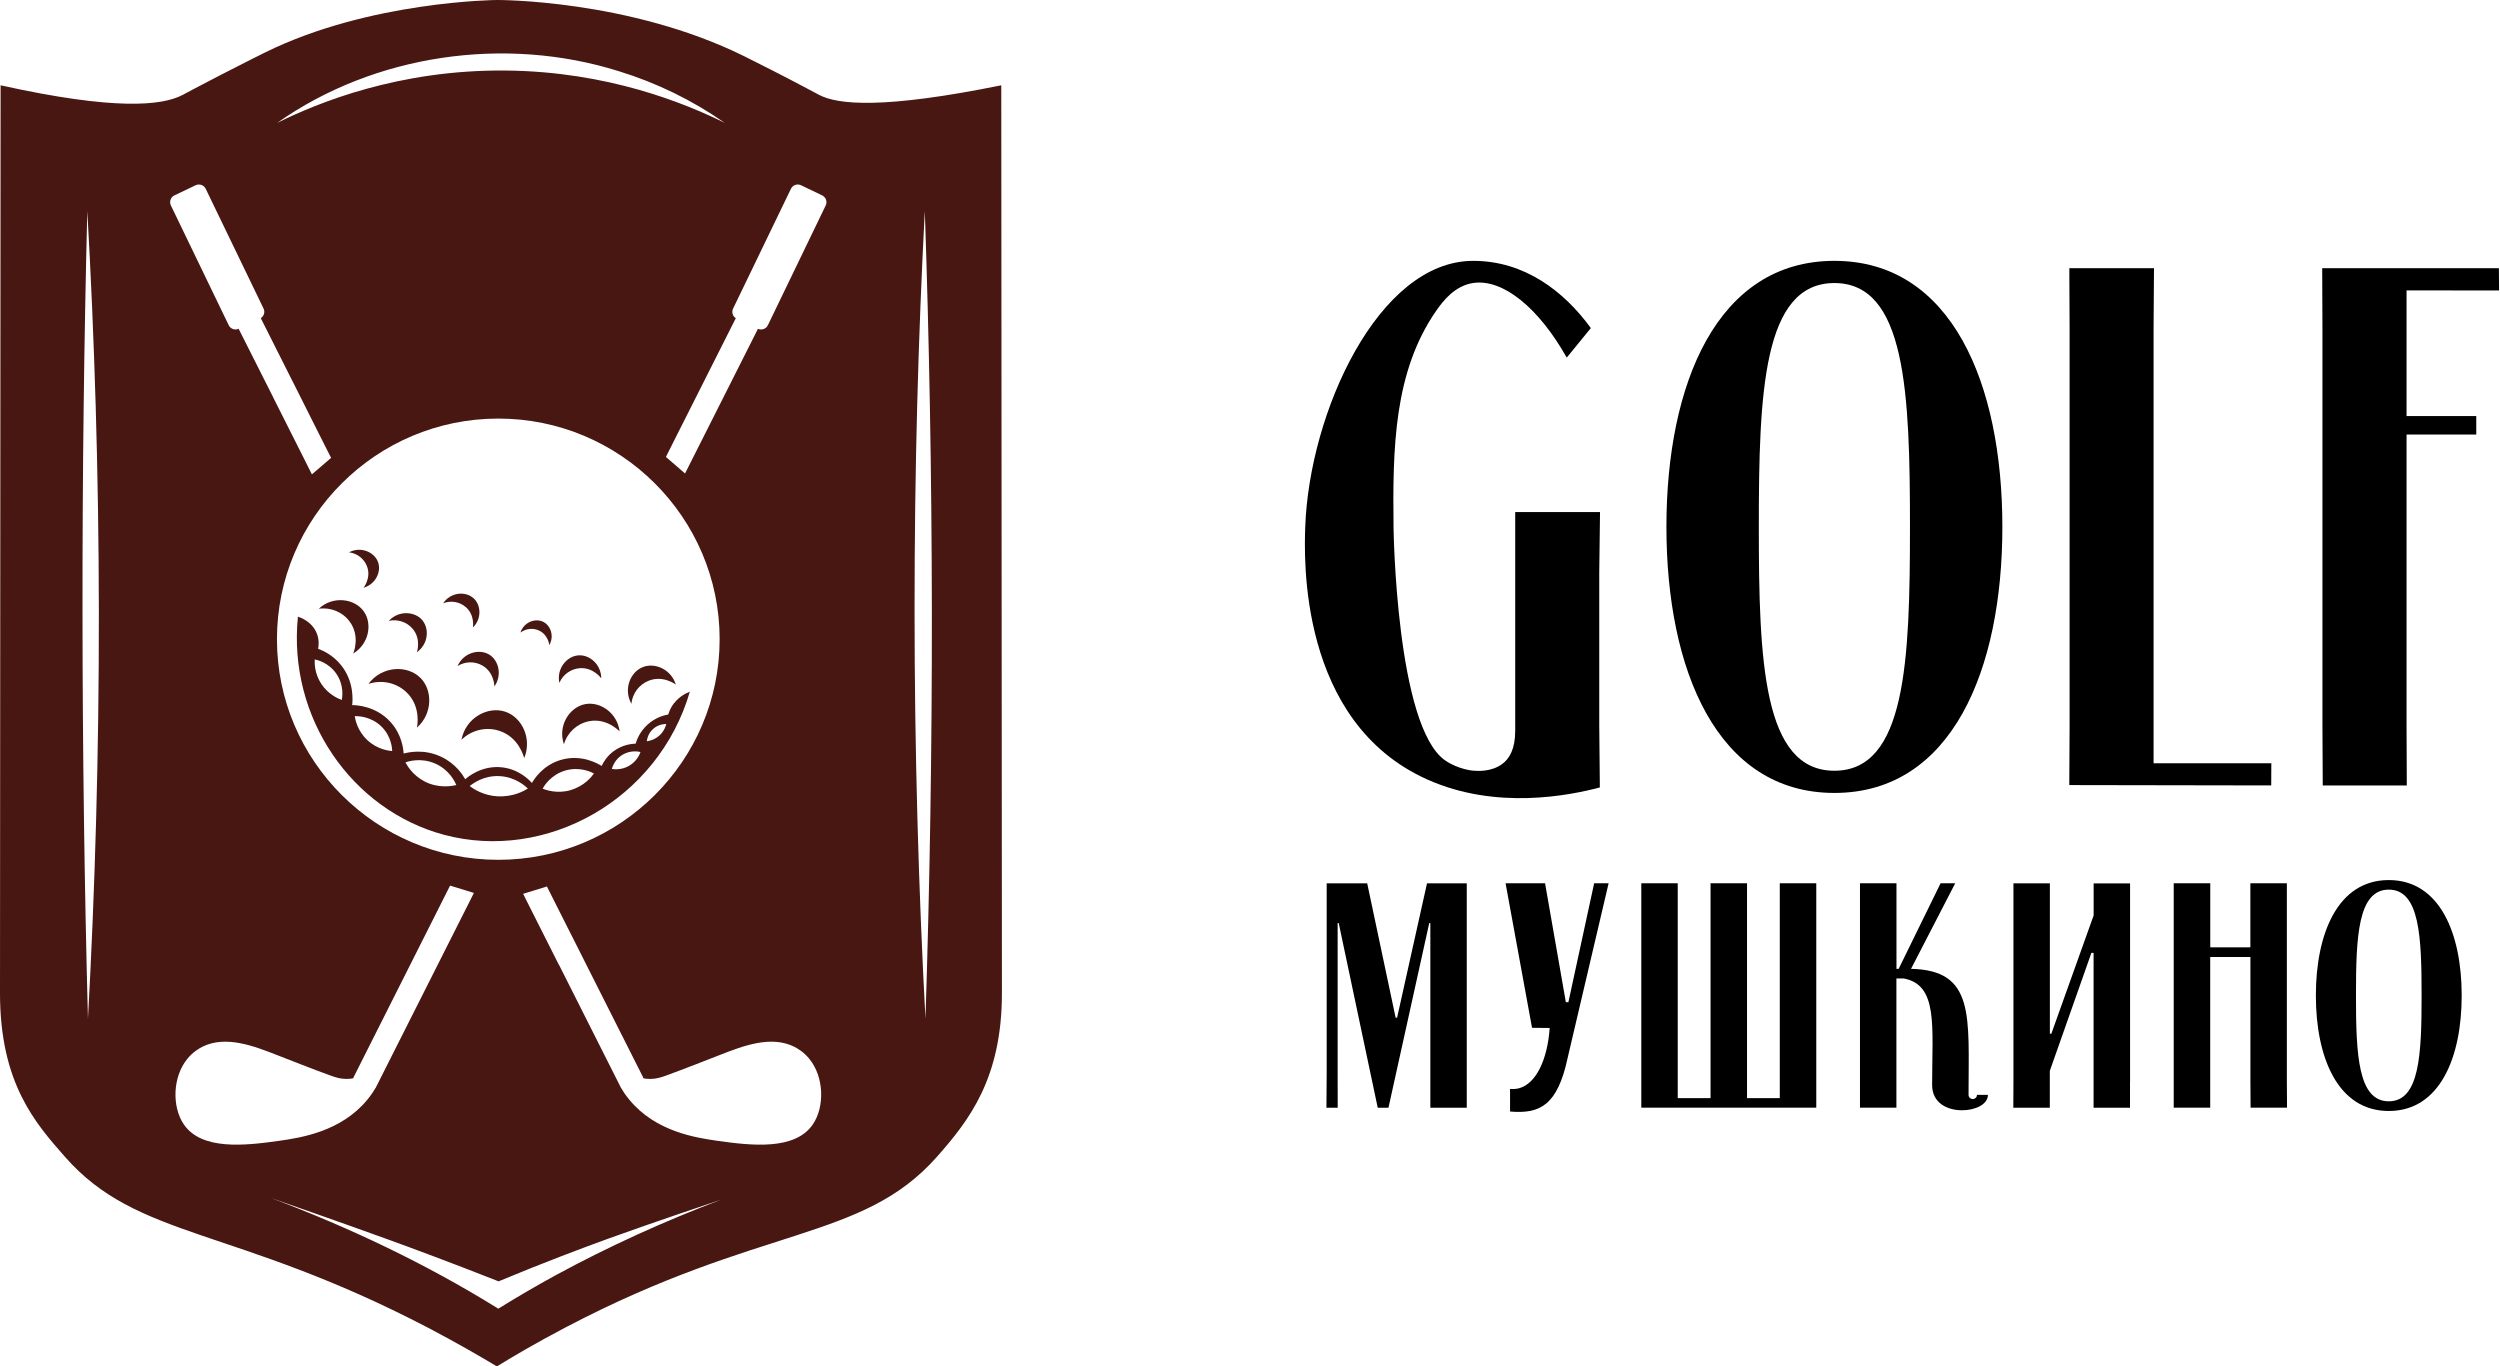
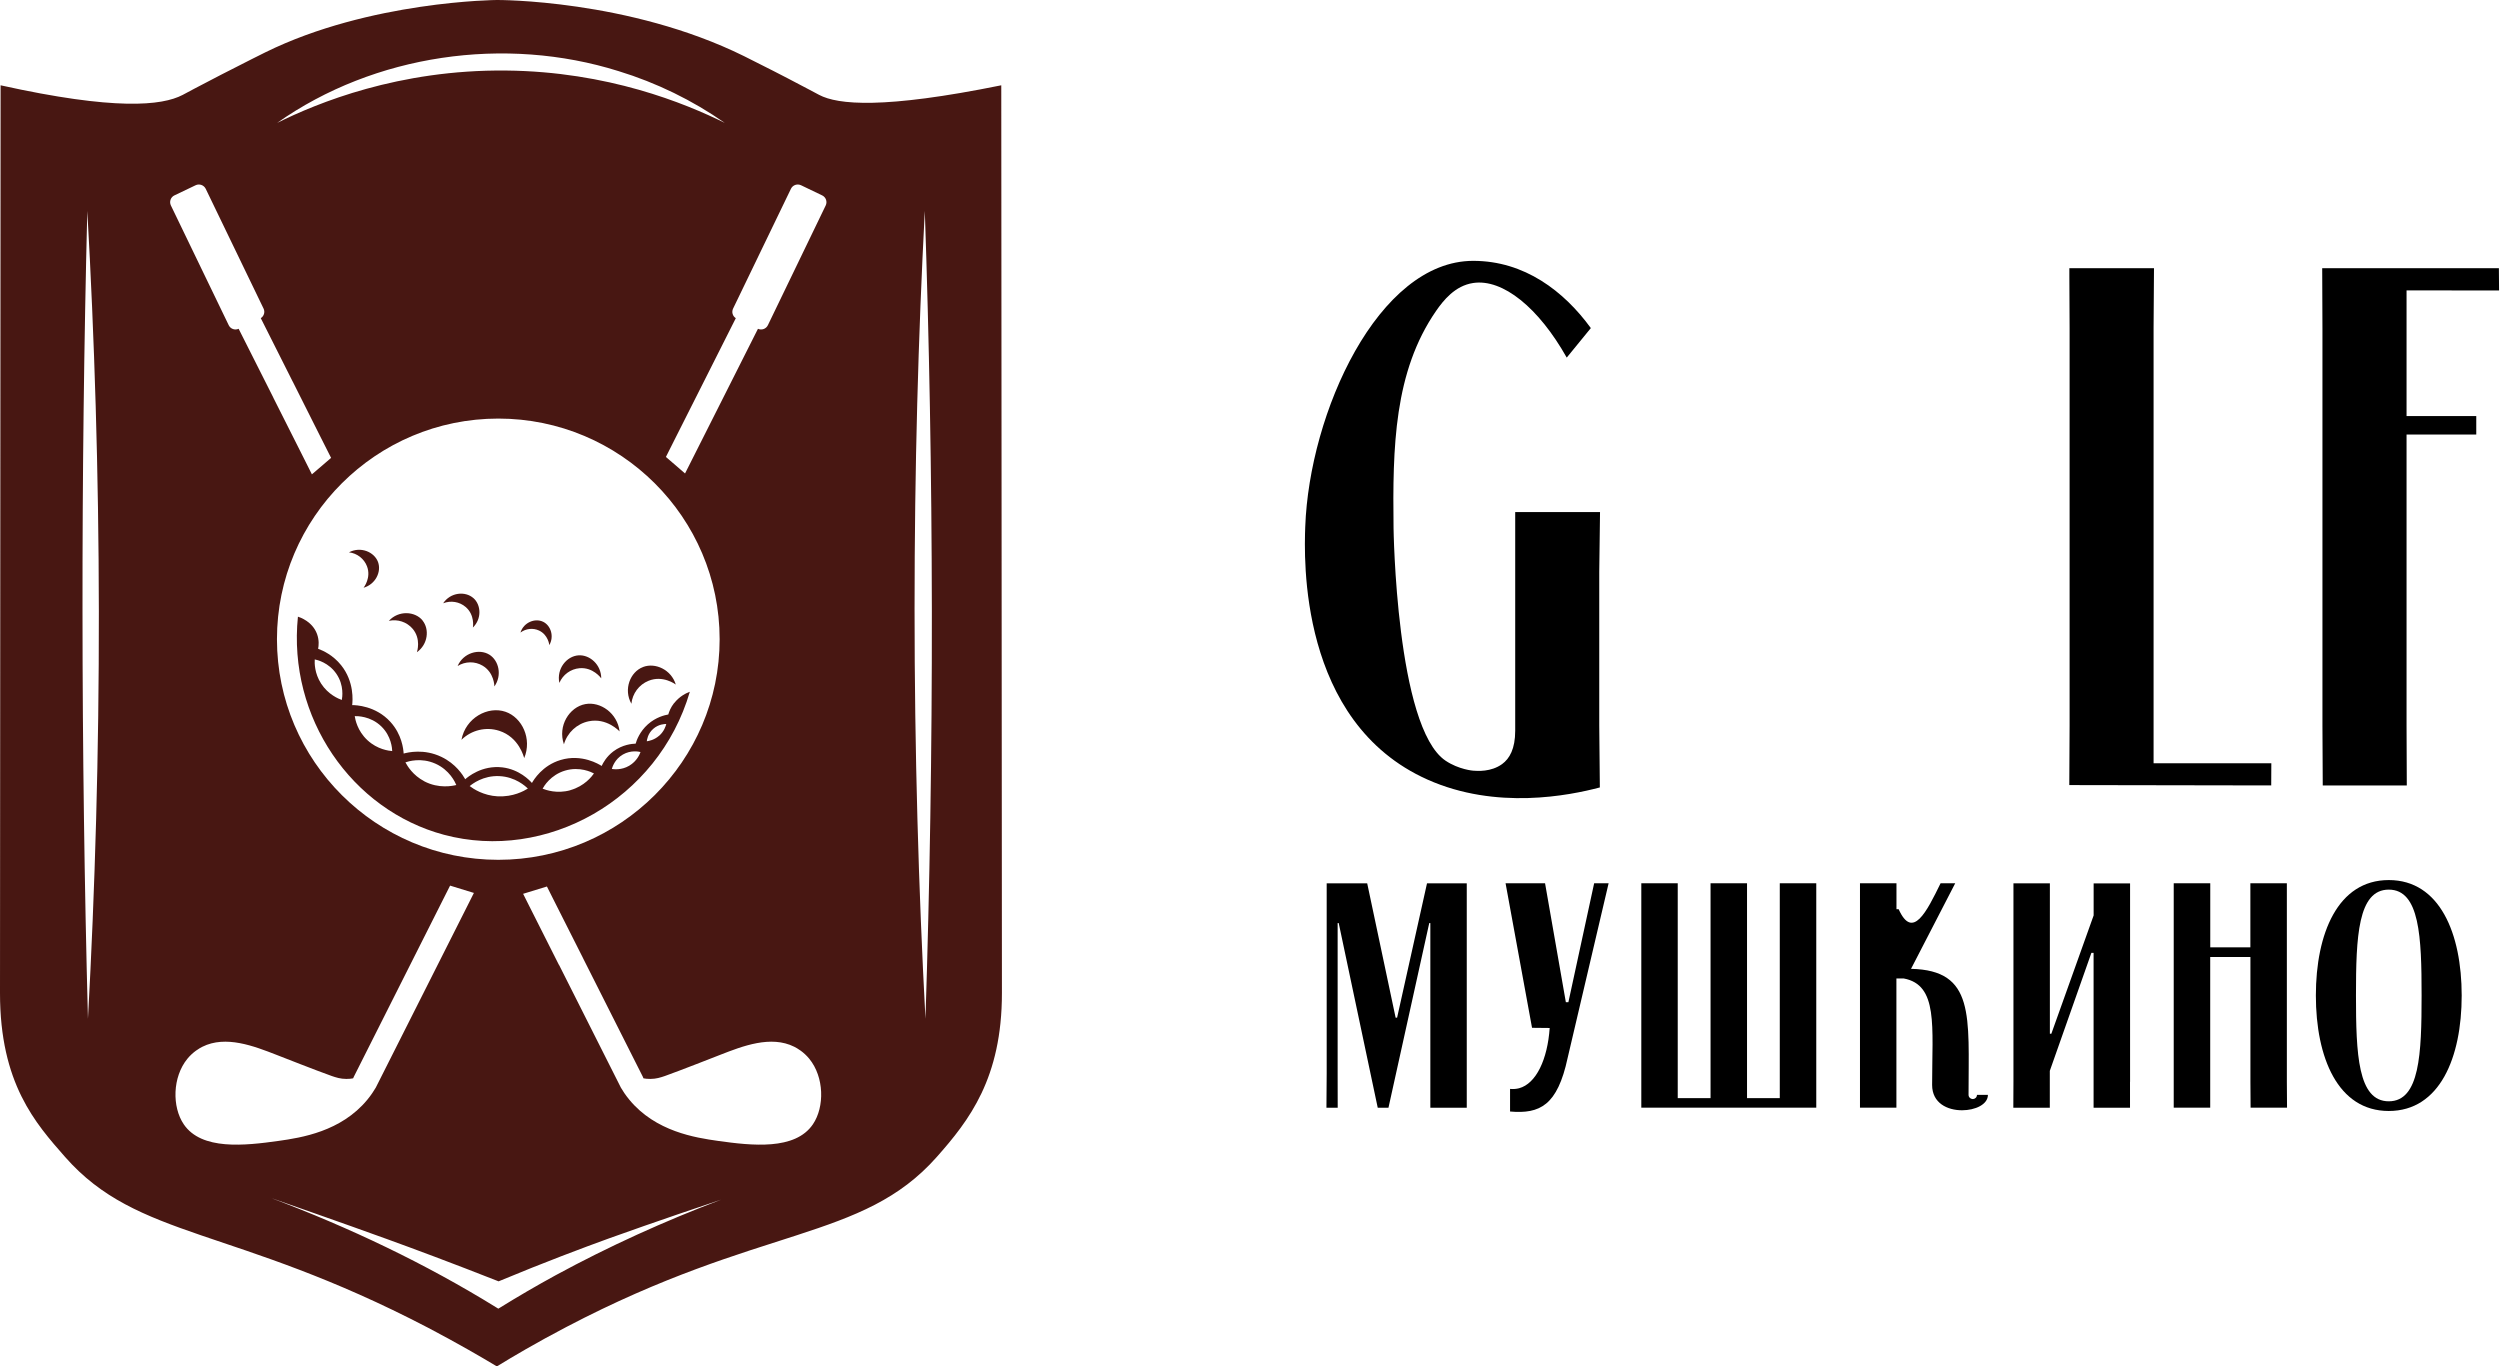
<svg xmlns="http://www.w3.org/2000/svg" width="1976" height="1080" viewBox="0 0 1976 1080" fill="none">
  <path d="M791.407 67.419C698.104 86.361 662.244 82.769 647.497 75.024C646.14 74.324 636.543 69.145 622.451 61.82C622.451 61.82 602.93 51.696 588.089 44.371C496.941 -0.653 392.731 0.001 392.731 0.001C392.731 0.001 292.312 0.654 209.684 41.385C208.841 41.804 194.235 49.036 174.667 59.114C157.673 67.885 146.016 74.137 144.377 75.024C127.992 83.609 90.821 87.434 0.468 67.419C0.328 306.532 0.141 545.692 5.84402e-05 784.806C-0.047 856.377 28.042 887.823 51.45 914.464C108.892 979.782 184.451 969.098 338.425 1049.49C361.88 1061.8 380.699 1072.77 392.731 1080C404.949 1072.49 423.956 1061.24 447.691 1048.83C602.181 967.838 681.204 981.322 740.425 914.464C765.986 885.583 791.968 852.271 791.921 784.806C791.734 545.692 791.594 306.532 791.407 67.419ZM69.52 805.241C66.758 700.451 65.26 593.235 65.213 483.686C65.12 375.724 66.43 270.047 69.005 166.703C74.67 267.061 77.994 372.738 78.134 483.266C78.275 595.801 75.091 703.251 69.52 805.241ZM488.935 56.221C518.944 65.413 547.407 79.316 572.874 97.139C541.415 81.602 480.462 56.548 400.034 55.755C315.065 54.868 250.788 81.416 219.047 97.139C296.058 42.878 399.097 28.041 488.935 56.221ZM568.802 505.241C568.802 601.353 490.34 679.596 393.854 679.596C297.369 679.596 218.907 601.353 218.907 505.241C218.907 409.129 297.369 330.84 393.854 330.84C490.34 330.84 568.802 409.083 568.802 505.241ZM137.87 154.433L154.63 146.408C157.579 145.008 161.137 146.268 162.588 149.207L208.327 243.92C209.637 246.626 208.654 249.892 206.126 251.478L231.313 301.54C231.313 301.54 231.406 301.68 231.453 301.773C238.429 315.63 245.404 329.534 252.379 343.437C255.516 349.596 258.606 355.755 261.696 361.913C256.64 366.252 251.584 370.591 246.527 374.93C243.578 369.005 240.582 363.126 237.633 357.201C230.423 342.924 223.214 328.601 216.004 314.277C216.004 314.277 216.004 314.246 216.004 314.184L188.617 259.876C185.668 261.229 182.204 259.969 180.799 257.077L135.061 162.364C133.657 159.425 134.874 155.879 137.823 154.433H137.87ZM145.22 888.616C135.904 874.852 136.278 851.291 148.123 836.828C152.57 831.415 157.579 828.569 159.967 827.356C178.459 818.118 200.789 826.843 218.532 833.748C221.809 835.008 250.039 846.159 262.164 850.451C265.581 851.618 269.045 852.784 273.727 852.784C276.021 852.831 277.753 852.551 279.111 852.317C279.251 851.851 279.485 851.431 279.672 851.058L326.768 757.512C334.259 742.582 341.796 727.652 349.333 712.722C351.44 708.476 353.593 704.23 355.747 699.985C362.02 701.898 368.293 703.857 374.566 705.77C372.928 709.083 371.242 712.349 369.604 715.661C361.833 731.058 354.061 746.501 346.29 761.898L296.994 859.689C295.543 862.115 293.389 865.521 290.299 869.254C269.56 894.401 238.054 899.254 220.171 901.773C193.58 905.506 159.264 909.378 145.22 888.616ZM439.171 1007.96C424.237 1016.13 409.537 1024.67 395.118 1033.62L393.854 1034.37L392.637 1033.62C336.178 998.678 276.021 970.125 213.804 946.75C224.244 950.436 269.186 966.065 305.982 979.409C326.956 987.014 357.245 998.258 394.088 1012.77C430.838 997.465 460.987 986.221 481.398 978.803C516.884 966.019 562.013 950.855 570.019 948.196C525.076 965.226 481.351 985.054 439.171 1007.96ZM642.535 888.616C628.491 909.378 594.175 905.506 567.584 901.773C549.701 899.254 518.195 894.401 497.456 869.254C494.366 865.521 492.165 862.115 490.761 859.689L441.886 762.691C441.886 762.691 441.793 762.597 441.746 762.597C433.74 746.641 425.688 730.731 417.636 714.775C416.278 712.022 414.874 709.223 413.47 706.47C419.743 704.557 426.016 702.644 432.289 700.684C434.068 704.184 435.847 707.73 437.579 711.229C445.304 726.485 452.981 741.695 460.659 756.952C460.846 757.372 461.034 757.792 461.268 758.212L508.083 851.058C508.27 851.431 508.457 851.851 508.597 852.317C509.955 852.551 511.687 852.831 514.028 852.784C518.663 852.784 522.174 851.618 525.591 850.451C537.67 846.159 565.946 835.008 569.223 833.748C586.919 826.843 609.296 818.118 627.788 827.356C630.176 828.569 635.185 831.415 639.633 836.828C651.477 851.291 651.851 874.852 642.535 888.616ZM652.647 162.364L606.909 257.077C605.504 259.969 601.993 261.229 599.091 259.876L572.032 313.577C563.746 329.954 555.506 346.33 547.267 362.706C545.347 366.532 543.381 370.405 541.462 374.231C536.452 369.892 531.396 365.553 526.34 361.167C528.494 356.874 530.647 352.582 532.801 348.29C540.806 332.473 548.765 316.657 556.723 300.84L581.582 251.478C579.054 249.892 578.118 246.626 579.428 243.92L625.167 149.207C626.571 146.268 630.129 145.008 633.125 146.408L649.838 154.433C652.834 155.879 654.052 159.425 652.647 162.364ZM731.483 805.241C726.006 702.364 722.869 594.308 722.869 481.493C722.869 368.678 725.772 266.874 730.968 166.703C734.433 268.834 736.399 373.997 736.539 482.1C736.68 592.955 734.854 700.731 731.483 805.241Z" fill="#481712" />
-   <path d="M287.632 483.408C294.514 493.252 291.518 509.115 279.159 516.58C279.44 515.974 284.87 502.91 276.443 491.386C270.873 483.734 261.416 479.815 251.959 481.168C263.101 470.671 280.376 473.003 287.632 483.361V483.408Z" fill="#481712" />
-   <path d="M332.246 535.706C342.077 545.457 342.03 564.12 329.531 575.13C329.718 574.384 333.135 558.428 321.198 547.09C313.286 539.578 301.723 537.059 291.236 540.558C301.723 526.328 321.806 525.395 332.199 535.706H332.246Z" fill="#481712" />
  <path d="M399.518 562.582C412.626 567.061 420.725 583.904 414.311 599.254C414.124 598.507 410.285 582.644 394.556 577.605C384.116 574.246 372.646 576.999 364.734 584.744C367.965 567.388 385.661 557.823 399.518 562.582Z" fill="#481712" />
  <path d="M462.626 556.521C474.564 554.328 488 563.659 489.732 578.123C489.264 577.656 479.479 567.205 465.341 570.098C455.978 572.011 448.394 579.056 445.726 588.294C440.67 573.69 450.033 558.854 462.626 556.521Z" fill="#481712" />
  <path d="M508.317 527.173C517.914 523.533 530.554 529.272 534.159 541.076C533.691 540.75 523.954 533.518 512.624 538.09C505.087 541.123 499.891 548.121 499.048 556.239C492.634 544.855 498.112 531.045 508.271 527.219L508.317 527.173Z" fill="#481712" />
  <path d="M333.932 490.407C339.596 497.312 338.285 509.303 329.531 515.508C329.672 515.042 332.995 505.011 326.114 496.939C321.526 491.574 314.269 489.194 307.341 490.734C315.018 482.289 327.986 483.082 333.978 490.361L333.932 490.407Z" fill="#481712" />
  <path d="M386.693 517.373C394.324 522.085 396.992 533.796 390.766 542.567C390.766 542.1 390.578 531.556 381.45 526.144C375.364 522.551 367.733 522.645 361.694 526.424C366.188 515.973 378.687 512.474 386.74 517.419L386.693 517.373Z" fill="#481712" />
  <path d="M374.238 472.769C380.324 478.228 380.839 489.146 373.77 496.004C373.864 495.584 375.409 486.066 368.059 479.768C363.19 475.569 356.308 474.449 350.269 476.829C356.027 468.15 367.778 467.031 374.191 472.769H374.238Z" fill="#481712" />
  <path d="M429.34 491.48C435.332 494.42 438.188 502.958 434.162 509.909C434.162 509.536 433.225 501.745 426.063 498.385C421.288 496.146 415.623 496.799 411.363 499.972C413.938 491.854 422.973 488.354 429.34 491.48Z" fill="#481712" />
  <path d="M298.82 444.309C301.582 451.96 296.807 461.852 287.35 464.558C287.631 464.231 293.53 456.579 290.065 447.575C287.772 441.603 282.294 437.31 275.834 436.564C285.009 431.665 295.917 436.237 298.82 444.309Z" fill="#481712" />
  <path d="M457.291 517.976C466.233 517.417 475.221 525.395 475.221 536.172C474.94 535.753 468.667 527.261 458.087 528.148C451.065 528.754 444.885 533.233 442.123 539.765C439.735 528.614 447.881 518.583 457.291 517.976Z" fill="#481712" />
  <path d="M532.755 555.77C530.133 559.129 528.869 562.442 528.214 564.728C525.358 565.241 518.476 566.827 512.063 572.519C505.602 578.305 503.215 585.023 502.419 587.776C499.61 587.869 492.026 588.476 484.816 593.888C479.433 597.947 476.764 602.799 475.547 605.412C473.581 604.152 459.864 595.614 443.057 600.7C428.638 605.039 421.85 616.376 420.446 618.849C418.48 616.656 410.474 608.165 397.085 606.532C380.794 604.619 369.464 614.323 367.732 615.91C365.813 612.551 360.242 603.639 348.866 598.227C335.149 591.649 322.415 594.681 319.045 595.614C318.811 592.022 317.687 580.591 308.605 570.607C296.901 557.729 281.078 557.31 278.363 557.31C278.737 554.044 280.142 538.927 269.655 525.817C263.241 517.792 255.376 514.246 251.444 512.799C251.912 510.513 252.38 506.081 250.601 501.182C246.95 491.151 236.885 487.838 235.48 487.418C227.334 567.201 277.988 640.264 350.926 659.813C431.541 681.369 520.208 632.38 545.254 546.765C542.68 547.698 537.202 550.171 532.802 555.817L532.755 555.77ZM270.17 553.25C267.595 552.317 259.449 549.051 253.785 540.28C248.541 532.115 248.588 524.044 248.775 521.198C250.695 521.571 259.824 523.717 265.91 532.628C272.183 541.82 270.498 551.431 270.17 553.25ZM290.441 585.07C282.435 577.652 280.797 568.647 280.376 566.034C282.248 565.988 292.828 565.848 301.395 574.152C309.354 581.897 309.916 591.555 310.009 593.655C307.341 593.421 298.306 592.395 290.441 585.07ZM335.336 617.496C326.348 612.784 321.994 605.459 320.449 602.566C322.603 601.82 332.808 598.554 344.138 603.593C355.42 608.631 359.774 618.336 360.663 620.482C357.854 621.182 346.853 623.561 335.336 617.543V617.496ZM393.48 629.44C382.011 628.834 374.099 623.468 371.243 621.322C373.21 619.689 381.824 612.877 394.604 613.437C407.384 613.997 415.437 621.509 417.216 623.282C414.219 625.148 405.512 630.047 393.48 629.393V629.44ZM450.829 624.588C440.249 627.527 431.588 624.448 428.873 623.375C429.856 621.555 435.099 612.551 446.569 609.098C458.179 605.599 467.682 610.404 469.461 611.338C467.869 613.624 461.971 621.415 450.782 624.541L450.829 624.588ZM497.269 605.272C491.183 608.818 485.238 608.025 483.599 607.792C483.927 606.579 485.753 600.14 492.354 596.361C498.72 592.722 504.947 594.075 506.258 594.401C505.743 595.941 503.496 601.633 497.269 605.272ZM520.911 581.571C517.025 584.93 512.859 585.677 511.22 585.91C511.36 584.79 511.969 579.891 516.276 576.112C520.583 572.286 525.499 572.24 526.622 572.24C526.248 573.779 524.984 578.072 520.911 581.617V581.571Z" fill="#481712" />
-   <path d="M209.309 945.118C209.589 945.212 210.056 945.398 210.663 945.632C210.196 945.492 209.776 945.305 209.309 945.118Z" fill="#481712" />
  <path d="M578.16 945.208C577.599 945.395 577.086 945.628 576.526 945.815C577.226 945.535 577.786 945.348 578.16 945.208Z" fill="#481712" />
  <path d="M1031.66 416.458C1034.85 326.318 1089.29 206.178 1164.43 206.178C1204.92 206.178 1236.15 230.112 1257.4 259.319C1251.04 267.111 1244.72 274.856 1238.35 282.647C1216.25 243.363 1187.88 220.175 1164.43 223.674C1150.01 225.82 1140.79 237.531 1135.12 245.696C1101.84 293.798 1100.67 353.425 1101.46 417.251C1101.46 417.251 1103.48 574.856 1142.52 601.216C1153.05 608.308 1164.43 609.148 1164.43 609.148C1167.71 609.381 1178.52 610.268 1187.27 603.922C1193.17 599.63 1197.62 591.839 1197.62 577.608V452.056C1197.62 436.286 1197.62 420.517 1197.62 404.747H1264.66C1264.47 420.517 1264.24 436.286 1264.05 452.056V573.549C1264.19 589.832 1264.38 606.115 1264.52 622.398C1240.41 628.744 1182.73 640.454 1128.33 616.193C1026.18 570.61 1030.82 440.439 1031.66 416.411V416.458Z" fill="black" />
-   <path d="M1449.91 206.178C1542.83 206.178 1582.67 303.736 1582.67 416.458C1582.67 529.179 1542.83 626.737 1449.91 626.737C1356.98 626.737 1317.14 529.179 1317.14 416.458C1317.14 303.736 1356.98 206.178 1449.91 206.178ZM1449.91 609.195C1506.32 609.195 1509.64 522.741 1509.64 416.458C1509.64 310.175 1506.32 223.721 1449.91 223.721C1393.5 223.721 1390.17 310.175 1390.17 416.458C1390.17 522.741 1393.5 609.195 1449.91 609.195Z" fill="black" />
  <path d="M1635.81 573.545V259.315C1635.76 245.552 1635.71 231.788 1635.62 218.025V212.006H1702.52C1702.52 214.152 1702.52 216.298 1702.47 218.444C1702.38 232.068 1702.29 245.692 1702.19 259.269V603.265H1748.68C1764.22 603.265 1779.72 603.265 1795.26 603.265C1795.26 609.097 1795.21 614.976 1795.17 620.808C1741.98 620.715 1688.8 620.622 1635.57 620.528C1635.67 604.852 1635.71 589.175 1635.81 573.499V573.545Z" fill="black" />
  <path d="M1835.9 620.855C1835.8 605.085 1835.75 589.315 1835.66 573.545V259.315C1835.61 243.546 1835.52 227.776 1835.47 212.006H1975.12C1975.12 217.885 1975.22 223.717 1975.26 229.595C1959.72 229.595 1944.18 229.595 1928.68 229.549H1902.14V328.833C1920.49 328.833 1938.89 328.833 1957.24 328.833V343.437C1938.89 343.437 1920.49 343.437 1902.14 343.437V573.545C1902.18 589.315 1902.28 605.085 1902.33 620.855H1835.99H1835.9Z" fill="black" />
  <path d="M1097.34 875.556H1088.96L1058.11 729.568H1057.27V848.448C1057.27 857.5 1057.27 866.551 1057.32 875.556H1048.42C1048.47 866.504 1048.56 857.453 1048.61 848.448V718.697C1048.61 711.839 1048.61 705.027 1048.61 698.168H1080.63L1103.1 804.358H1104.27L1127.91 698.168H1159.33C1159.33 705.027 1159.33 711.839 1159.33 718.697V855.027C1159.33 861.885 1159.33 868.697 1159.33 875.556H1130.54C1130.54 868.697 1130.54 861.885 1130.54 855.027V729.568H1129.69L1097.44 875.556H1097.34Z" fill="black" />
  <path d="M1189.94 698.118H1221.21C1226.69 729.471 1232.17 760.777 1237.65 792.13H1239.66C1246.45 760.777 1253.24 729.471 1260.02 698.118H1271.45C1260.63 744.168 1249.87 790.217 1239.05 836.221C1231 873.732 1217.14 880.591 1193.55 878.538V860.668C1196.26 860.948 1198.6 860.668 1200.66 860.155C1214.24 856.516 1223.18 837.247 1224.87 812.519C1220.23 812.519 1215.55 812.426 1210.92 812.379C1203.94 774.261 1196.96 736.143 1189.99 698.071L1189.94 698.118Z" fill="black" />
  <path d="M1406.74 867.949V718.649C1406.74 711.79 1406.74 704.979 1406.74 698.12H1435.58C1435.58 704.979 1435.58 711.79 1435.58 718.649V854.979C1435.58 861.837 1435.58 868.649 1435.58 875.507H1297.29V854.979V718.649C1297.29 711.79 1297.29 704.979 1297.29 698.12H1326.08C1326.08 704.979 1326.08 711.79 1326.08 718.649V867.949H1352.02V718.649C1352.02 711.79 1352.02 704.979 1352.02 698.12H1380.85C1380.85 704.979 1380.85 711.79 1380.85 718.649V867.949H1406.79H1406.74Z" fill="black" />
-   <path d="M1510.44 765.772C1561.14 766.798 1555.94 803.283 1555.94 865.383C1555.94 867.389 1557.67 868.695 1559.41 868.695C1560.86 868.695 1562.59 867.436 1562.59 865.383H1571.25C1571.25 872.988 1561.19 877.56 1550.79 877.56C1539.28 877.56 1527.15 871.961 1527.15 857.545C1527.15 811.168 1532.07 778.462 1504.68 773.377H1498.92V854.979C1498.92 861.837 1498.92 868.649 1498.92 875.507H1470.13C1470.13 868.649 1470.13 861.837 1470.13 854.979V718.649C1470.13 711.79 1470.13 704.979 1470.13 698.12H1498.97C1498.97 704.979 1498.97 711.79 1498.97 718.649V765.772H1500.7C1511.75 743.237 1522.8 720.655 1533.85 698.12H1545.41C1533.75 720.655 1522.14 743.237 1510.48 765.772H1510.44Z" fill="black" />
+   <path d="M1510.44 765.772C1561.14 766.798 1555.94 803.283 1555.94 865.383C1555.94 867.389 1557.67 868.695 1559.41 868.695C1560.86 868.695 1562.59 867.436 1562.59 865.383H1571.25C1571.25 872.988 1561.19 877.56 1550.79 877.56C1539.28 877.56 1527.15 871.961 1527.15 857.545C1527.15 811.168 1532.07 778.462 1504.68 773.377H1498.92V854.979C1498.92 861.837 1498.92 868.649 1498.92 875.507H1470.13C1470.13 868.649 1470.13 861.837 1470.13 854.979V718.649C1470.13 711.79 1470.13 704.979 1470.13 698.12H1498.97C1498.97 704.979 1498.97 711.79 1498.97 718.649H1500.7C1511.75 743.237 1522.8 720.655 1533.85 698.12H1545.41C1533.75 720.655 1522.14 743.237 1510.48 765.772H1510.44Z" fill="black" />
  <path d="M1683.56 855.027C1683.56 861.885 1683.56 868.697 1683.56 875.556H1654.77C1654.77 868.697 1654.77 861.885 1654.77 855.027V753.13H1653.04L1620.17 846.395V855.027C1620.17 861.885 1620.17 868.697 1620.17 875.556H1591.33C1591.33 868.697 1591.38 861.885 1591.43 855.027V718.697C1591.43 711.839 1591.43 705.027 1591.43 698.168H1620.22C1620.22 705.027 1620.22 711.839 1620.22 718.697V817.049H1621.39L1654.81 723.549C1654.81 715.105 1654.81 706.66 1654.81 698.215H1683.61C1683.61 705.074 1683.61 711.885 1683.61 718.744V855.074L1683.56 855.027Z" fill="black" />
  <path d="M1746.95 756.394V854.979C1746.95 861.837 1746.95 868.649 1746.95 875.507H1718.11V854.979V718.649C1718.11 711.79 1718.11 704.979 1718.11 698.12H1746.99C1746.99 704.979 1746.99 711.79 1746.99 718.649V748.789H1778.69V718.649C1778.69 711.79 1778.69 704.979 1778.69 698.12C1788.28 698.12 1797.93 698.12 1807.53 698.12C1807.53 704.979 1807.53 711.837 1807.53 718.649V854.979C1807.53 861.837 1807.62 868.649 1807.67 875.507H1778.87C1778.83 868.649 1778.78 861.837 1778.73 854.979V756.394H1747.04H1746.95Z" fill="black" />
  <path d="M1888.09 695.601C1928.45 695.601 1945.72 737.918 1945.72 786.861C1945.72 835.803 1928.45 878.121 1888.09 878.121C1847.74 878.121 1830.46 835.803 1830.46 786.861C1830.46 737.918 1847.74 695.601 1888.09 695.601ZM1888.09 870.469C1912.58 870.469 1914.03 832.957 1914.03 786.814C1914.03 740.671 1912.58 703.159 1888.09 703.159C1863.61 703.159 1862.16 740.671 1862.16 786.814C1862.16 832.957 1863.61 870.469 1888.09 870.469Z" fill="black" />
</svg>